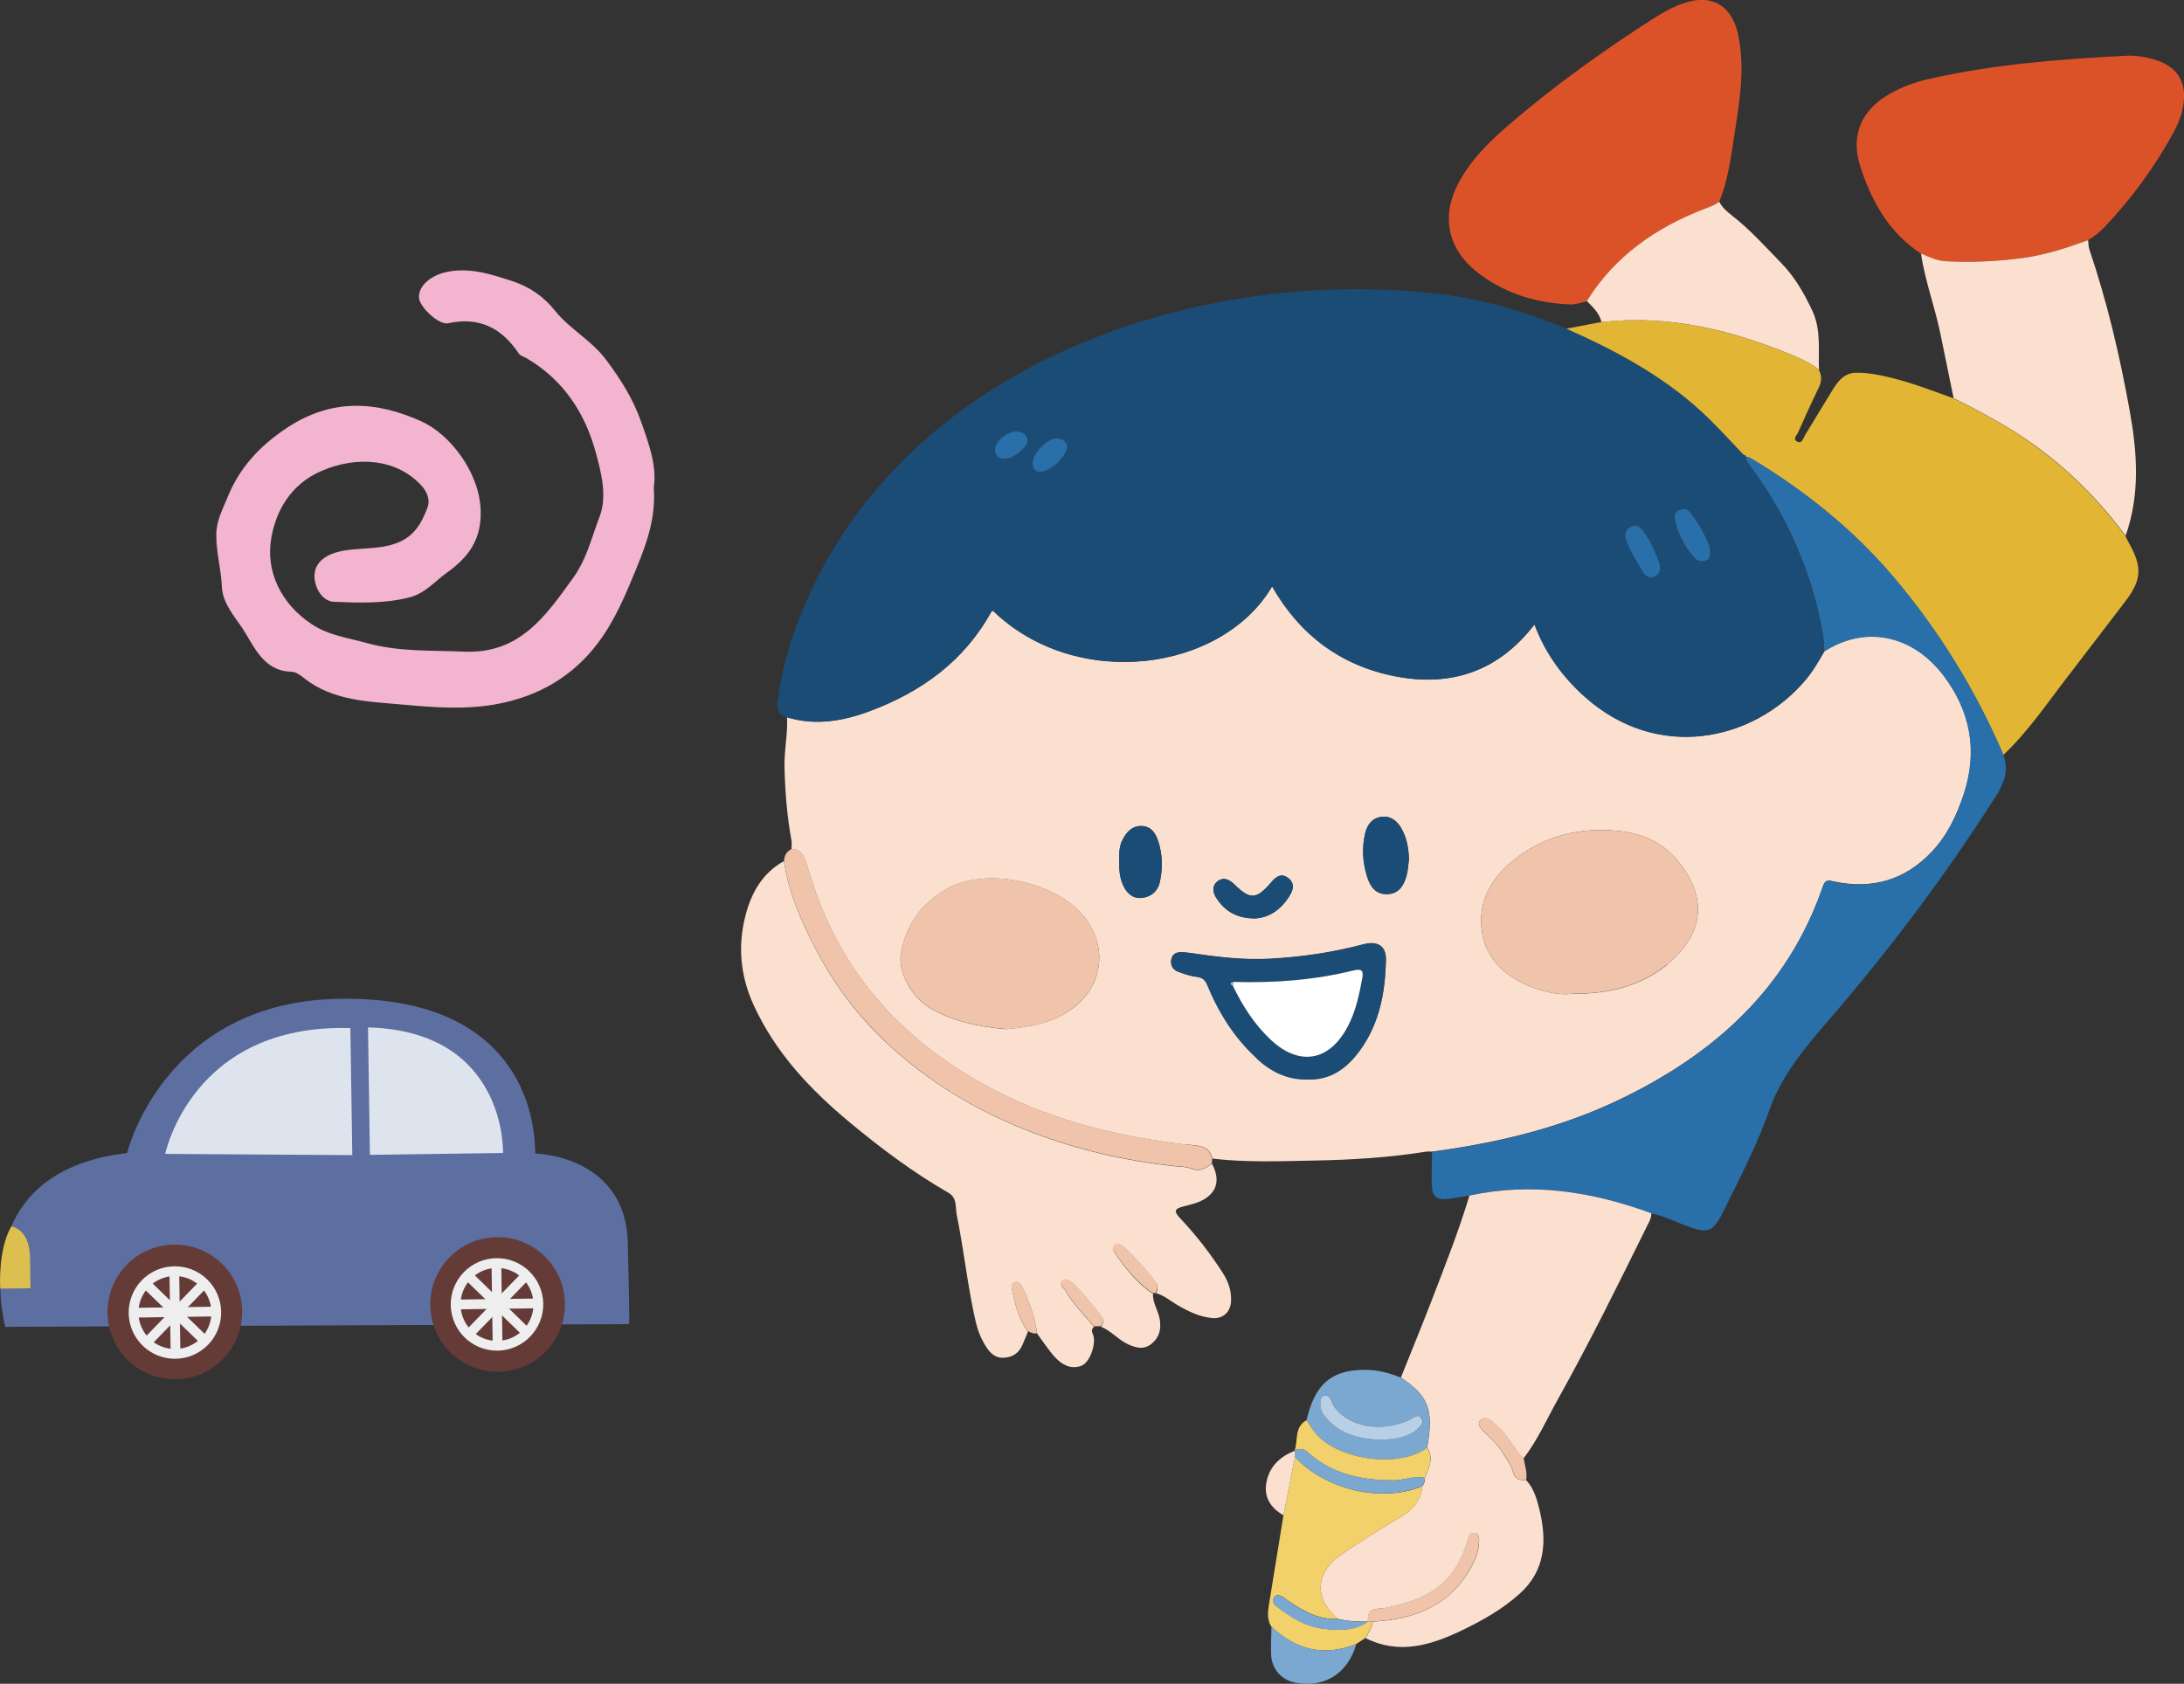
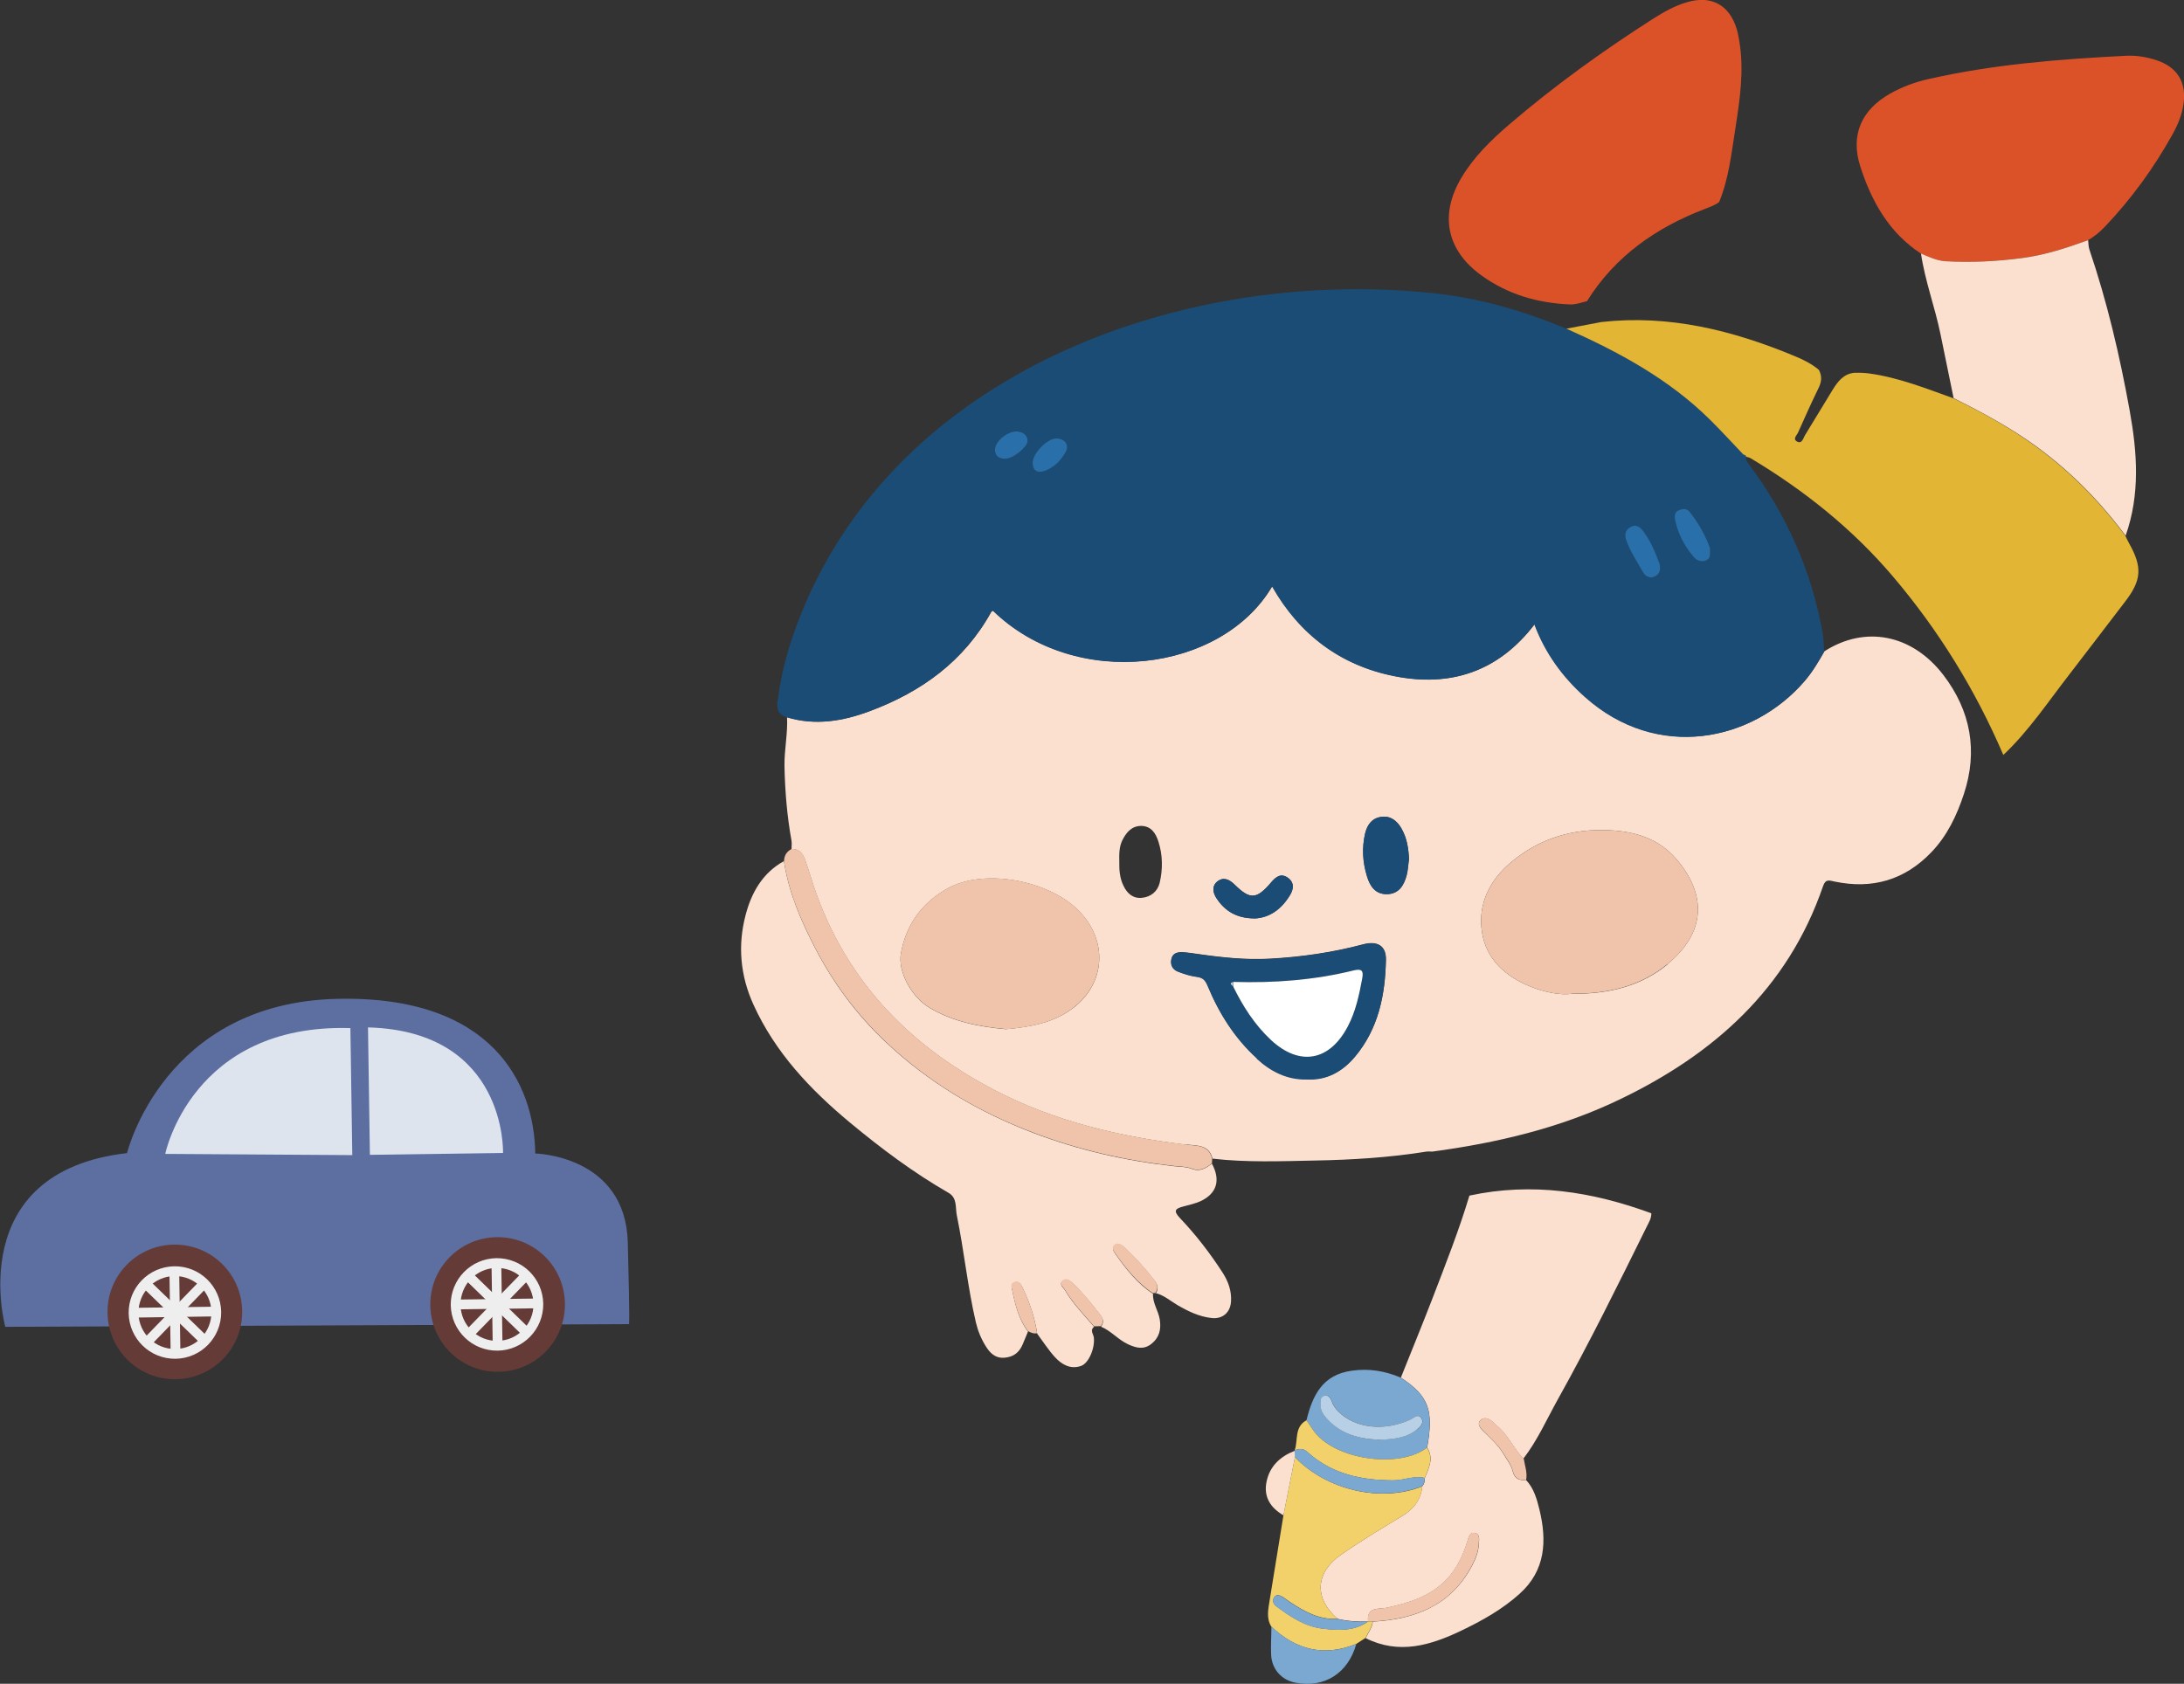
<svg xmlns="http://www.w3.org/2000/svg" id="_レイヤー_2" viewBox="0 0 161.25 124.34">
  <rect x="0" y="0" width="161.25" height="124.34" fill="#333333" stroke="none" />
  <defs>
    <style>.cls-1{fill:#7ba8d0;}.cls-2{fill:#f3d16a;}.cls-3{fill:#dde4ee;}.cls-4{fill:#643b37;}.cls-5{fill:#db5229;}.cls-6{fill:none;stroke:#eeeeef;stroke-miterlimit:10;stroke-width:.72px;}.cls-7{fill:#efc4aa;}.cls-8{fill:#296faa;}.cls-9{fill:#5d6ea1;}.cls-10{fill:#fbe0cf;}.cls-11{fill:#fff;}.cls-12{fill:#b8d0e5;}.cls-13{fill:#1b4c75;}.cls-14{fill:#f2b4cf;}.cls-15{fill:#e2b535;}.cls-16{fill:#dcbf4e;}</style>
  </defs>
  <g id="_デザイン">
    <path class="cls-10" d="M87.62,84.54c-4.93-.6-9.72-1.71-14.16-4.02-6.64-3.45-11.38-8.53-13.61-15.78-.14-.44-.28-.88-.44-1.32-.17-.44-.45-.74-.97-.72,0-.2.03-.41,0-.61-.33-1.82-.48-3.65-.52-5.5-.02-1.22.25-2.41.19-3.63,2.1.64,4.14.29,6.12-.45,3.8-1.42,6.95-3.68,8.96-7.32.02-.04.09-.07.14-.1,6.11,5.94,16.89,4.55,20.61-1.8,2.03,3.59,5.08,5.86,9.06,6.64,4.09.81,7.63-.32,10.31-3.83.8,2.13,2.08,3.88,3.73,5.36,5.34,4.76,12.36,3.3,16.2-1.16.58-.67,1.03-1.44,1.47-2.21,2.99-1.92,6.46-1.26,8.77,1.75,2.02,2.64,2.57,5.6,1.52,8.79-.52,1.58-1.23,3.08-2.4,4.3-1.97,2.06-4.37,2.75-7.14,2.17-.39-.08-.67-.22-.86.34-2.6,7.57-8.07,12.43-15.08,15.78-4.36,2.09-9.01,3.18-13.77,3.82-.14,0-.29-.02-.43,0-2.74.44-5.5.61-8.26.66-2.51.05-5.03.15-7.54-.14-.24-1.04-1.15-.95-1.87-1.04ZM123.12,71.19c2.79-2.29,2.95-5.09.63-7.77-1.3-1.5-3.01-2.02-4.95-2.11-2.71-.13-5.12.61-7.18,2.32-1.61,1.33-2.53,3.1-2.2,5.21.31,1.99,1.7,3.24,3.52,3.99,1.11.46,2.28.67,3.1.56,2.88.02,5.18-.62,7.1-2.19ZM79.22,74.45c2.43-1.85,2.59-5.02.41-7.21-2.26-2.26-6.95-3.1-9.61-1.66-1.91,1.04-3.11,2.66-3.5,4.81-.25,1.34.76,3.23,2.11,4.03,1.73,1.03,3.64,1.4,5.63,1.58,1.78-.16,3.52-.45,4.98-1.57ZM100.05,78.02c1.73-2.07,2.23-4.56,2.28-7.16.02-1.01-.62-1.41-1.68-1.13-2.25.6-4.54.93-6.87,1.06-1.81.1-3.59-.09-5.37-.35-.37-.05-.75-.11-1.12-.13-.37-.01-.71.07-.8.51-.09.43.1.77.49.92.46.18.94.33,1.42.39.44.06.61.26.77.66.84,2.03,2,3.87,3.64,5.36,1.03.94,2.23,1.57,3.73,1.53,1.44.07,2.61-.58,3.52-1.68ZM103.48,61.18c-.33-.56-.79-.95-1.48-.86-.69.09-1.04.57-1.2,1.21-.25,1.07-.19,2.13.13,3.17.22.74.62,1.35,1.49,1.33.87-.02,1.24-.65,1.44-1.39.1-.39.12-.8.17-1.2-.04-.8-.15-1.56-.56-2.26ZM82.95,65.41c.27.57.7.95,1.35.89.66-.06,1.16-.46,1.32-1.1.24-1.02.23-2.07-.1-3.08-.2-.61-.54-1.12-1.26-1.13-.69,0-1.09.46-1.38,1.03-.26.51-.25,1.06-.24,1.61-.01.61.03,1.21.31,1.78ZM95.24,66.11c.28-.46.34-.96-.18-1.31-.49-.33-.86-.05-1.19.34-1.1,1.29-1.56,1.32-2.73.17-.38-.37-.8-.56-1.23-.24-.45.33-.37.84-.1,1.25.62.96,1.51,1.5,2.82,1.5,1.11-.05,1.99-.69,2.61-1.72Z" />
    <path class="cls-13" d="M57.43,51.69c.26-2.14.85-4.18,1.64-6.17.13-.33.27-.66.41-.99,7.57-17.5,28.4-24.78,46.33-22.88,3.43.36,6.69,1.31,9.86,2.63,3.86,1.72,7.55,3.71,10.59,6.72.84.83,1.64,1.71,2.46,2.57.07.06.14.13.2.19v-.03c-.04.19.04.33.15.48,2.81,3.74,4.67,7.91,5.5,12.52.08.45.08.92.11,1.38-.44.77-.89,1.53-1.47,2.2-3.84,4.46-10.86,5.93-16.2,1.16-1.66-1.48-2.93-3.23-3.73-5.36-2.68,3.51-6.22,4.64-10.31,3.83-3.98-.78-7.03-3.06-9.06-6.64-3.72,6.35-14.49,7.75-20.61,1.8-.05.03-.11.05-.14.1-2.01,3.64-5.15,5.9-8.96,7.32-1.98.74-4.02,1.09-6.12.45-.66-.2-.75-.66-.67-1.28ZM124.74,37.77c-.2-.24-.53-.21-.81-.08-.28.14-.3.42-.25.68.21,1.04.69,1.95,1.37,2.75.22.27.57.42.94.26.29-.12.3-.4.28-.85-.3-.9-.83-1.88-1.54-2.76ZM121.29,39.16c-.23-.31-.56-.45-.92-.23-.34.2-.43.52-.31.9.29.89.83,1.65,1.28,2.46.15.26.49.45.83.29.32-.14.48-.42.39-.84-.32-.87-.68-1.79-1.29-2.58ZM76.24,34.19c.02.69.49.75.96.56.66-.26,1.15-.77,1.49-1.38.29-.53-.09-1.01-.73-.99-.67.01-1.74,1.13-1.72,1.81ZM73.46,33.22c0,.49.35.66.75.66.59.01,1.67-.88,1.66-1.33,0-.41-.34-.68-.83-.69-.7,0-1.59.75-1.58,1.36Z" />
    <path class="cls-15" d="M115.67,24.28c3.86,1.72,7.55,3.71,10.59,6.72.84.83,1.64,1.71,2.46,2.57.1.03.21.05.2.19,0,0,0-.03,0-.03.11.03.23.05.32.1,3.96,2.37,7.53,5.22,10.52,8.74,3.38,3.98,6.09,8.38,8.15,13.18,1.87-1.76,3.28-3.89,4.84-5.9,1.38-1.78,2.74-3.59,4.12-5.38,1.25-1.61,1.33-2.57.32-4.36-.1-.18-.18-.36-.27-.54-1.88-2.53-4.07-4.76-6.63-6.62-1.91-1.39-3.97-2.5-6.07-3.54-2.03-.73-4.04-1.53-6.2-1.83-.2-.03-.4-.04-.6-.05-.17,0-.34,0-.51,0-.78.07-1.21.63-1.58,1.22-.7,1.13-1.37,2.27-2.07,3.4-.13.22-.21.66-.59.45-.33-.19,0-.46.09-.67.49-1.11.99-2.21,1.52-3.3.22-.45.25-.88.01-1.32-.54-.45-1.16-.76-1.8-1.02-4.57-1.9-9.26-3.07-14.26-2.51-.86.16-1.72.33-2.57.49Z" />
    <path class="cls-10" d="M85.29,95.48c.64.15,1.12.59,1.67.91.78.45,1.58.84,2.5.94.81.09,1.38-.41,1.43-1.22.05-.79-.21-1.49-.62-2.13-.93-1.44-1.97-2.79-3.15-4.03-.54-.57-.31-.71.26-.86.42-.11.85-.21,1.24-.38,1.22-.56,1.52-1.55.86-2.78-.45.34-.88.62-1.5.38-.39-.15-.85-.15-1.28-.19-3.57-.39-7.05-1.18-10.41-2.46-4.07-1.55-7.75-3.73-10.93-6.74-2.13-2.01-3.84-4.33-5.18-6.91-1.05-2.03-1.96-4.13-2.3-6.42-1.59.87-2.41,2.36-2.83,3.98-.59,2.23-.4,4.47.58,6.62,1.61,3.54,4.19,6.27,7.14,8.72,2.3,1.91,4.68,3.69,7.27,5.18.64.37.49,1.07.6,1.64.54,2.63.8,5.3,1.41,7.92.15.63.39,1.22.73,1.76.31.5.7.91,1.4.85.66-.06,1.07-.39,1.32-.97.14-.32.26-.64.4-.96-.68-.9-.94-1.95-1.16-3.03-.05-.23-.14-.47.15-.59.32-.13.47.11.59.35.53,1.09.92,2.23,1.1,3.43.43.58.82,1.19,1.3,1.72.5.55,1.15.93,1.93.66.58-.2,1.04-1.32.95-2.1-.03-.26-.31-.54.02-.79-.75-.88-1.56-1.7-2.15-2.7-.12-.21-.45-.41-.19-.67.26-.25.53-.06.76.15.76.72,1.4,1.53,2.04,2.35.23.3.27.56.05.86.75.31,1.27.97,2.02,1.31.6.27,1.14.4,1.7-.04.59-.47.73-1.08.62-1.79-.1-.66-.54-1.22-.5-1.91-1.15-.75-1.98-1.81-2.76-2.92-.13-.19-.35-.48-.03-.68.25-.15.49,0,.7.2.8.76,1.54,1.56,2.21,2.44.22.29.33.62.06.95Z" />
-     <path class="cls-8" d="M147.93,55.75c-2.07-4.79-4.77-9.2-8.15-13.18-3-3.52-6.56-6.37-10.52-8.74-.09-.06-.22-.07-.32-.1-.05.19.03.33.14.48,2.81,3.74,4.67,7.91,5.5,12.52.08.45.08.92.11,1.38,2.99-1.92,6.46-1.26,8.77,1.75,2.02,2.64,2.57,5.6,1.52,8.79-.52,1.58-1.23,3.08-2.4,4.3-1.97,2.06-4.37,2.75-7.14,2.17-.39-.08-.67-.22-.86.34-2.6,7.57-8.07,12.43-15.08,15.78-4.36,2.09-9.01,3.18-13.77,3.82,0,.8-.04,1.61-.02,2.41.03.9.35,1.17,1.25,1.06.51-.06,1.02-.16,1.52-.24,4.62-1,9.08-.31,13.44,1.31.88.18,1.69.58,2.52.9,1.69.64,2.04.51,2.84-1.12,1.19-2.41,2.44-4.81,3.33-7.34.92-2.62,2.62-4.64,4.39-6.69,4.52-5.22,8.66-10.74,12.37-16.57.6-.95.98-1.9.54-3.02Z" />
    <path class="cls-10" d="M121.93,89.6c-4.37-1.61-8.82-2.31-13.44-1.31-.78,2.6-1.78,5.12-2.75,7.65-.75,1.94-1.54,3.86-2.31,5.79,2.09,1.37,2.43,2.45,1.94,5.17.51.79.13,1.51-.17,2.23.02.24-.05.45-.19.63-.1,1-.64,1.68-1.48,2.19-1.54.93-3.08,1.85-4.55,2.88-1.89,1.33-1.95,3.21-.23,4.71.74.18,1.5.22,2.26.2h0c-.12-1.11.82-.9,1.37-1.01,1.67-.36,3.25-.84,4.46-2.13.75-.8,1.19-1.76,1.51-2.8.08-.25.15-.66.52-.6.43.07.33.49.32.79-.02.59-.24,1.13-.51,1.64-1.56,2.94-4.21,3.95-7.32,4.12-.06.46-.34.82-.53,1.22,2.46,1.23,4.77.54,7.05-.55,1.55-.74,3.03-1.57,4.31-2.72,1.93-1.73,2.03-3.92,1.47-6.23-.19-.77-.41-1.57-.99-2.18-.51.07-.86-.13-.98-.63-.12-.5-.44-.87-.68-1.29-.4-.68-1-1.19-1.55-1.74-.21-.22-.4-.5-.16-.75.22-.23.54-.16.79.02.14.1.25.25.38.35.86.67,1.27,1.7,2,2.47,1.03-1.33,1.71-2.87,2.52-4.33,2.36-4.22,4.49-8.55,6.63-12.88.14-.28.31-.56.3-.9Z" />
    <path class="cls-5" d="M126.94,14.89c.71-1.74.9-3.6,1.19-5.43.33-2.12.65-4.25.29-6.41-.05-.31-.11-.63-.2-.93-.55-1.77-1.88-2.48-3.66-1.96-.9.26-1.71.72-2.5,1.22-3.72,2.38-7.31,4.96-10.66,7.84-1.33,1.14-2.57,2.36-3.48,3.87-1.65,2.74-1.14,5.38,1.46,7.25,1.94,1.4,4.14,2.04,6.52,2.14.45.02.85-.14,1.27-.24,2.07-3.32,5.1-5.43,8.7-6.81.38-.15.76-.27,1.08-.53Z" />
    <path class="cls-5" d="M154.18,17.73c.45-.27.85-.59,1.22-.98,1.97-2.07,3.64-4.37,5.02-6.86.38-.69.68-1.41.79-2.2.24-1.63-.46-2.75-2.04-3.26-.72-.23-1.47-.35-2.23-.31-4.89.25-9.77.63-14.56,1.72-.99.22-1.95.58-2.84,1.08-2.11,1.2-2.93,3.06-2.19,5.37.83,2.58,2.12,4.89,4.47,6.43.58.25,1.16.53,1.81.57,1.88.11,3.75,0,5.63-.23,1.71-.22,3.31-.75,4.91-1.33Z" />
    <path class="cls-10" d="M154.18,17.73c-1.6.58-3.2,1.11-4.91,1.33-1.87.24-3.74.34-5.63.23-.65-.04-1.23-.32-1.81-.57.3,2.03,1.03,3.95,1.44,5.95.32,1.58.65,3.15.97,4.73,2.1,1.05,4.17,2.16,6.07,3.54,2.56,1.86,4.74,4.08,6.63,6.62,1.08-3.05.86-6.14.3-9.24-.73-4.04-1.66-8.02-2.98-11.91-.07-.21-.06-.45-.09-.68Z" />
-     <path class="cls-10" d="M126.94,14.89c-.32.26-.7.38-1.08.53-3.59,1.38-6.62,3.48-8.7,6.81.45.45.93.89,1.08,1.55,5-.56,9.69.6,14.26,2.51.64.27,1.26.57,1.8,1.02-.06-1.46.17-2.94-.49-4.36-.61-1.3-1.31-2.52-2.31-3.54-1.17-1.2-2.29-2.46-3.63-3.5-.36-.28-.72-.59-.94-1.02Z" />
    <path class="cls-7" d="M57.88,63.57c.34,2.29,1.25,4.39,2.3,6.42,1.34,2.58,3.05,4.89,5.18,6.91,3.18,3.01,6.85,5.2,10.93,6.74,3.36,1.28,6.84,2.07,10.41,2.46.43.05.88.04,1.28.19.62.24,1.06-.04,1.5-.38,0-.11.01-.23.02-.34-.24-1.04-1.15-.95-1.87-1.04-4.93-.6-9.72-1.71-14.16-4.02-6.64-3.45-11.38-8.53-13.61-15.78-.14-.44-.28-.88-.44-1.32-.17-.44-.45-.74-.97-.72-.35.18-.54.46-.56.86Z" />
    <path class="cls-2" d="M100.82,120.96c.19-.4.47-.76.53-1.22-.11,0-.23,0-.34,0h0c-1.02.72-2.16.66-3.31.53-1.34-.15-2.43-.88-3.47-1.66-.23-.17-.32-.45-.13-.69.17-.21.42-.11.63.02.19.13.38.27.57.4,1.05.69,2.13,1.28,3.45,1.2-1.72-1.5-1.66-3.38.23-4.71,1.47-1.03,3.01-1.95,4.55-2.88.85-.51,1.39-1.19,1.48-2.19-3.04,1.22-7.08.28-9.4-2.16-.28,1.43-.57,2.86-.85,4.3-.34,2.09-.68,4.19-1.02,6.28-.1.65-.26,1.31.12,1.93,1.82,1.73,3.89,2.25,6.27,1.29.23-.15.46-.3.68-.44Z" />
    <path class="cls-1" d="M97.26,105.99c-.32-.34-.53-.74-.8-1.11.45-1.83,1.17-3.36,3.35-3.66,1.28-.18,2.45.02,3.61.51,2.09,1.37,2.43,2.45,1.94,5.17-1.9,1.48-6.29,1-8.1-.91ZM104.6,105.58c.27-.22.59-.51.33-.88-.23-.32-.53,0-.77.12-1.93.9-4.1.66-5.33-.58-.23-.23-.41-.47-.51-.79-.07-.21-.24-.44-.51-.39-.33.07-.31.37-.31.63-.01.44.2.77.48,1.08,1.05,1.16,2.42,1.5,3.93,1.55.93-.06,1.89-.12,2.68-.75Z" />
    <path class="cls-2" d="M105.36,106.9c-1.9,1.48-6.29,1-8.1-.91-.32-.34-.53-.74-.8-1.11-.91.5-.61,1.47-.87,2.23.35-.17.66-.15.96.13,1.8,1.63,3.98,2.07,6.33,2.08.78,0,1.52-.37,2.31-.18.3-.73.68-1.44.17-2.23Z" />
    <path class="cls-1" d="M100.14,121.4c-2.38.96-4.45.44-6.27-1.29,0,.7-.05,1.39-.02,2.09.05,1.07.78,1.87,1.8,2.06,2.15.41,3.88-.7,4.49-2.86Z" />
    <path class="cls-1" d="M105.19,109.13c-.79-.19-1.53.18-2.31.18-2.34,0-4.53-.44-6.33-2.08-.3-.27-.61-.29-.96-.13,0,0-.02.03-.02.03.01.15.02.31.03.46,2.31,2.45,6.36,3.38,9.4,2.16.14-.19.21-.4.19-.63Z" />
    <path class="cls-10" d="M95.61,107.6c-.01-.15-.02-.3-.03-.46-1.05.41-1.82,1.12-2.06,2.24-.25,1.13.26,1.95,1.24,2.52.28-1.43.57-2.86.85-4.3Z" />
    <path class="cls-7" d="M112.48,107.71c-.73-.77-1.14-1.8-2-2.47-.14-.11-.24-.25-.38-.35-.25-.18-.58-.25-.79-.02-.25.26-.06.53.16.75.54.56,1.14,1.06,1.55,1.74.25.42.56.8.68,1.29.12.5.47.7.98.63.1-.54-.1-1.05-.18-1.57Z" />
    <path class="cls-7" d="M85.29,95.48c.28-.33.16-.66-.06-.95-.66-.88-1.41-1.68-2.21-2.44-.2-.19-.45-.35-.7-.2-.32.2-.1.49.03.68.78,1.1,1.61,2.16,2.76,2.92.06,0,.11,0,.17-.01Z" />
    <path class="cls-7" d="M81.28,97.93c.22-.3.18-.56-.05-.86-.64-.82-1.28-1.63-2.04-2.35-.22-.21-.5-.4-.76-.15-.26.25.06.46.19.67.59,1,1.4,1.83,2.15,2.7.17,0,.34,0,.51-.01Z" />
    <path class="cls-7" d="M76.57,98.45c-.18-1.2-.57-2.34-1.1-3.43-.12-.24-.27-.48-.59-.35-.3.12-.2.37-.15.59.22,1.07.48,2.13,1.16,3.03.21.12.43.22.69.16Z" />
    <path class="cls-7" d="M116.02,73.38c2.88.02,5.18-.62,7.1-2.19,2.79-2.29,2.95-5.09.63-7.77-1.3-1.5-3.01-2.02-4.95-2.11-2.71-.13-5.12.61-7.18,2.32-1.61,1.33-2.53,3.1-2.2,5.21.31,1.99,1.7,3.24,3.52,3.99,1.11.46,2.28.67,3.1.56Z" />
    <path class="cls-7" d="M74.24,76.01c1.78-.16,3.52-.45,4.98-1.57,2.43-1.85,2.59-5.02.41-7.21-2.26-2.26-6.95-3.1-9.61-1.66-1.91,1.04-3.11,2.66-3.5,4.81-.25,1.34.76,3.23,2.11,4.03,1.73,1.03,3.64,1.4,5.63,1.58Z" />
    <path class="cls-13" d="M92.8,78.17c-1.64-1.49-2.8-3.33-3.64-5.36-.17-.4-.33-.6-.77-.66-.48-.06-.96-.21-1.42-.39-.39-.15-.58-.48-.49-.92.09-.43.44-.52.8-.51.38.01.75.07,1.12.13,1.78.25,3.56.45,5.37.35,2.33-.13,4.61-.46,6.87-1.06,1.06-.28,1.7.12,1.68,1.13-.05,2.6-.55,5.09-2.28,7.16-.92,1.1-2.08,1.75-3.52,1.68-1.5.04-2.7-.59-3.73-1.53ZM91.05,72.85c.72,1.47,1.59,2.83,2.79,3.95,2.11,1.96,4.32,1.57,5.67-1,.59-1.12.84-2.33,1.07-3.56.11-.6-.08-.71-.63-.58-2.92.72-5.88.94-8.88.85-.37.1-.11.22-.01.34Z" />
    <path class="cls-13" d="M104.03,63.44c-.04-.8-.15-1.56-.56-2.26-.33-.56-.79-.95-1.48-.86-.69.09-1.04.57-1.2,1.21-.25,1.07-.19,2.13.13,3.17.22.74.62,1.35,1.49,1.33.87-.02,1.24-.65,1.44-1.39.1-.39.12-.8.17-1.2Z" />
-     <path class="cls-13" d="M82.64,63.64c-.02.61.03,1.21.3,1.78.27.57.7.95,1.35.89.66-.06,1.16-.46,1.32-1.1.24-1.02.23-2.07-.1-3.08-.2-.61-.54-1.12-1.26-1.13-.69,0-1.09.46-1.38,1.03-.26.51-.25,1.06-.24,1.61Z" />
    <path class="cls-13" d="M92.63,67.83c1.11-.05,1.99-.69,2.61-1.72.28-.46.34-.96-.18-1.31-.49-.33-.86-.05-1.19.34-1.1,1.29-1.56,1.32-2.73.17-.38-.37-.8-.56-1.23-.24-.45.33-.37.84-.1,1.25.62.96,1.51,1.5,2.82,1.5Z" />
    <path class="cls-8" d="M126.27,40.53c-.3-.9-.83-1.88-1.54-2.76-.2-.24-.53-.21-.81-.08-.28.14-.3.42-.25.68.21,1.04.69,1.95,1.37,2.75.22.27.57.42.94.26.29-.12.3-.4.28-.85Z" />
    <path class="cls-8" d="M122.57,41.74c-.32-.87-.68-1.79-1.29-2.58-.23-.31-.56-.45-.92-.23-.34.2-.43.52-.31.9.29.89.83,1.65,1.28,2.46.15.26.49.45.83.29.32-.14.48-.42.39-.84Z" />
    <path class="cls-8" d="M77.96,32.38c-.67.01-1.74,1.13-1.72,1.81.02.69.49.75.96.56.66-.26,1.15-.77,1.49-1.38.29-.53-.09-1.01-.73-.99Z" />
    <path class="cls-8" d="M75.04,31.86c-.7,0-1.59.75-1.58,1.36,0,.49.35.66.75.66.59.01,1.67-.88,1.66-1.33,0-.41-.34-.68-.83-.69Z" />
    <path class="cls-8" d="M128.92,33.76c0-.14-.11-.16-.2-.19.07.06.14.13.2.19Z" />
    <path class="cls-7" d="M101.01,119.74c.11,0,.23,0,.34,0,3.12-.17,5.77-1.17,7.32-4.12.27-.51.49-1.05.51-1.64.01-.3.12-.72-.32-.79-.37-.06-.44.34-.52.6-.32,1.04-.76,2-1.51,2.8-1.21,1.29-2.8,1.77-4.46,2.13-.54.12-1.49-.09-1.37,1.01Z" />
    <path class="cls-1" d="M98.74,119.55c-1.32.08-2.4-.51-3.45-1.2-.19-.13-.38-.27-.57-.4-.2-.13-.46-.23-.63-.02-.19.23-.1.51.13.69,1.05.78,2.13,1.51,3.47,1.66,1.14.13,2.29.19,3.31-.53-.76.03-1.52-.02-2.26-.2Z" />
    <path class="cls-12" d="M101.91,106.33c.93-.06,1.89-.12,2.68-.75.27-.22.59-.51.33-.88-.23-.32-.53,0-.77.12-1.93.9-4.1.66-5.33-.58-.23-.23-.41-.47-.51-.79-.07-.21-.24-.44-.51-.39-.33.07-.31.37-.31.63-.01.44.2.77.48,1.08,1.05,1.16,2.42,1.5,3.93,1.55Z" />
    <path class="cls-11" d="M91.05,72.85c.72,1.47,1.59,2.83,2.79,3.95,2.11,1.96,4.32,1.57,5.67-1,.59-1.12.84-2.33,1.07-3.56.11-.6-.08-.71-.63-.58-2.92.72-5.88.94-8.88.85,0,.11,0,.23-.01.34Z" />
    <path class="cls-12" d="M91.05,72.85c0-.11,0-.23.01-.34-.37.1-.11.22-.01.34Z" />
-     <path class="cls-14" d="M48.27,36.01c.15,2.15-.46,3.95-1.22,5.81-.82,2-1.62,3.97-2.93,5.7-1.84,2.42-4.29,3.85-7.26,4.44-2.37.48-4.84.28-7.14.07-2.42-.22-5.15-.25-7.29-1.97-.27-.22-.62-.46-.94-.46-2.05-.04-2.76-1.93-3.55-3.14-.57-.88-1.51-1.88-1.56-3.15-.05-1.29-.43-2.53-.41-3.85.01-1.02.45-1.8.79-2.64.89-2.25,2.4-3.9,4.48-5.26,3.3-2.16,6.56-1.94,9.88-.44,2.09.94,4.29,3.75,4.37,6.59.06,2.14-.9,3.44-2.48,4.57-.93.66-1.62,1.56-2.87,1.86-1.83.44-3.67.38-5.49.3-.9-.04-1.46-1.12-1.43-1.97.04-1.02.95-1.55,1.92-1.76,1.34-.29,2.73-.1,4.08-.58,1.35-.48,1.9-1.48,2.34-2.64.23-.6-.05-1.2-.45-1.64-1.86-2.02-4.82-2.18-7.38-1.07-2.31,1-3.35,2.99-3.69,4.9-.45,2.47.67,4.88,2.97,6.41,1.24.83,2.68,1.01,4.09,1.4,2.38.66,4.74.52,7.13.63,4.11.19,6.03-2.58,8.09-5.45,1.01-1.4,1.36-2.99,1.94-4.49.59-1.52.14-3.26-.28-4.79-.79-2.91-2.4-5.35-5.09-6.93-.2-.12-.48-.19-.59-.36-1.26-1.88-2.91-2.73-5.21-2.23-.68.15-2.07-1.16-2.15-1.84-.1-.84.79-1.66,1.97-1.93,1.72-.39,3.31.14,4.89.65,1.27.42,2.32,1.11,3.2,2.22,1.07,1.34,2.68,2.16,3.75,3.6,1.07,1.43,1.98,2.86,2.58,4.56.58,1.65,1.18,3.25.94,4.89Z" />
    <path class="cls-9" d="M9.38,85.15s2.68-11.1,15.52-11.39c11.47-.26,14.55,6.29,14.62,11.42,0,0,6.66.13,6.83,6.56.17,6.42.09,6.04.09,6.04l-46.05.2s-3.15-11.43,8.99-12.83Z" />
-     <path class="cls-16" d="M.83,90.57s1.36.12,1.39,2.34l.03,2.22-2.23.03s-.2-2.84.81-4.59Z" />
    <path class="cls-3" d="M25.87,75.91l.14,9.39-13.81-.09s1.96-9.64,13.67-9.29Z" />
    <path class="cls-3" d="M27.17,75.87l.14,9.41,9.83-.14s.3-8.99-9.96-9.27Z" />
    <path class="cls-4" d="M17.88,96.81c.04,2.75-2.15,5-4.9,5.04-2.75.04-5-2.15-5.04-4.9s2.15-5,4.9-5.04c2.75-.04,5,2.15,5.04,4.9Z" />
    <path class="cls-6" d="M15.97,96.88c.02,1.69-1.32,3.07-3.01,3.1-1.69.02-3.07-1.32-3.1-3.01-.02-1.69,1.32-3.07,3.01-3.1,1.69-.02,3.07,1.32,3.1,3.01Z" />
    <line class="cls-6" x1="12.87" y1="93.87" x2="12.96" y2="99.98" />
    <line class="cls-6" x1="15.91" y1="96.85" x2="9.8" y2="96.94" />
    <line class="cls-6" x1="15.16" y1="99.05" x2="10.77" y2="94.8" />
    <line class="cls-6" x1="15.12" y1="94.72" x2="10.86" y2="99.11" />
    <path class="cls-4" d="M41.71,96.26c.04,2.75-2.15,5-4.9,5.04-2.75.04-5-2.15-5.04-4.9-.04-2.75,2.15-5,4.9-5.04,2.75-.04,5,2.15,5.04,4.9Z" />
    <path class="cls-6" d="M39.75,96.28c.02,1.69-1.32,3.07-3.01,3.1-1.69.02-3.07-1.32-3.1-3.01-.02-1.69,1.32-3.07,3.01-3.1,1.69-.02,3.07,1.32,3.1,3.01Z" />
    <line class="cls-6" x1="36.65" y1="93.27" x2="36.74" y2="99.37" />
    <line class="cls-6" x1="39.69" y1="96.25" x2="33.58" y2="96.33" />
    <line class="cls-6" x1="38.93" y1="98.45" x2="34.55" y2="94.19" />
    <line class="cls-6" x1="38.9" y1="94.12" x2="34.64" y2="98.5" />
  </g>
</svg>